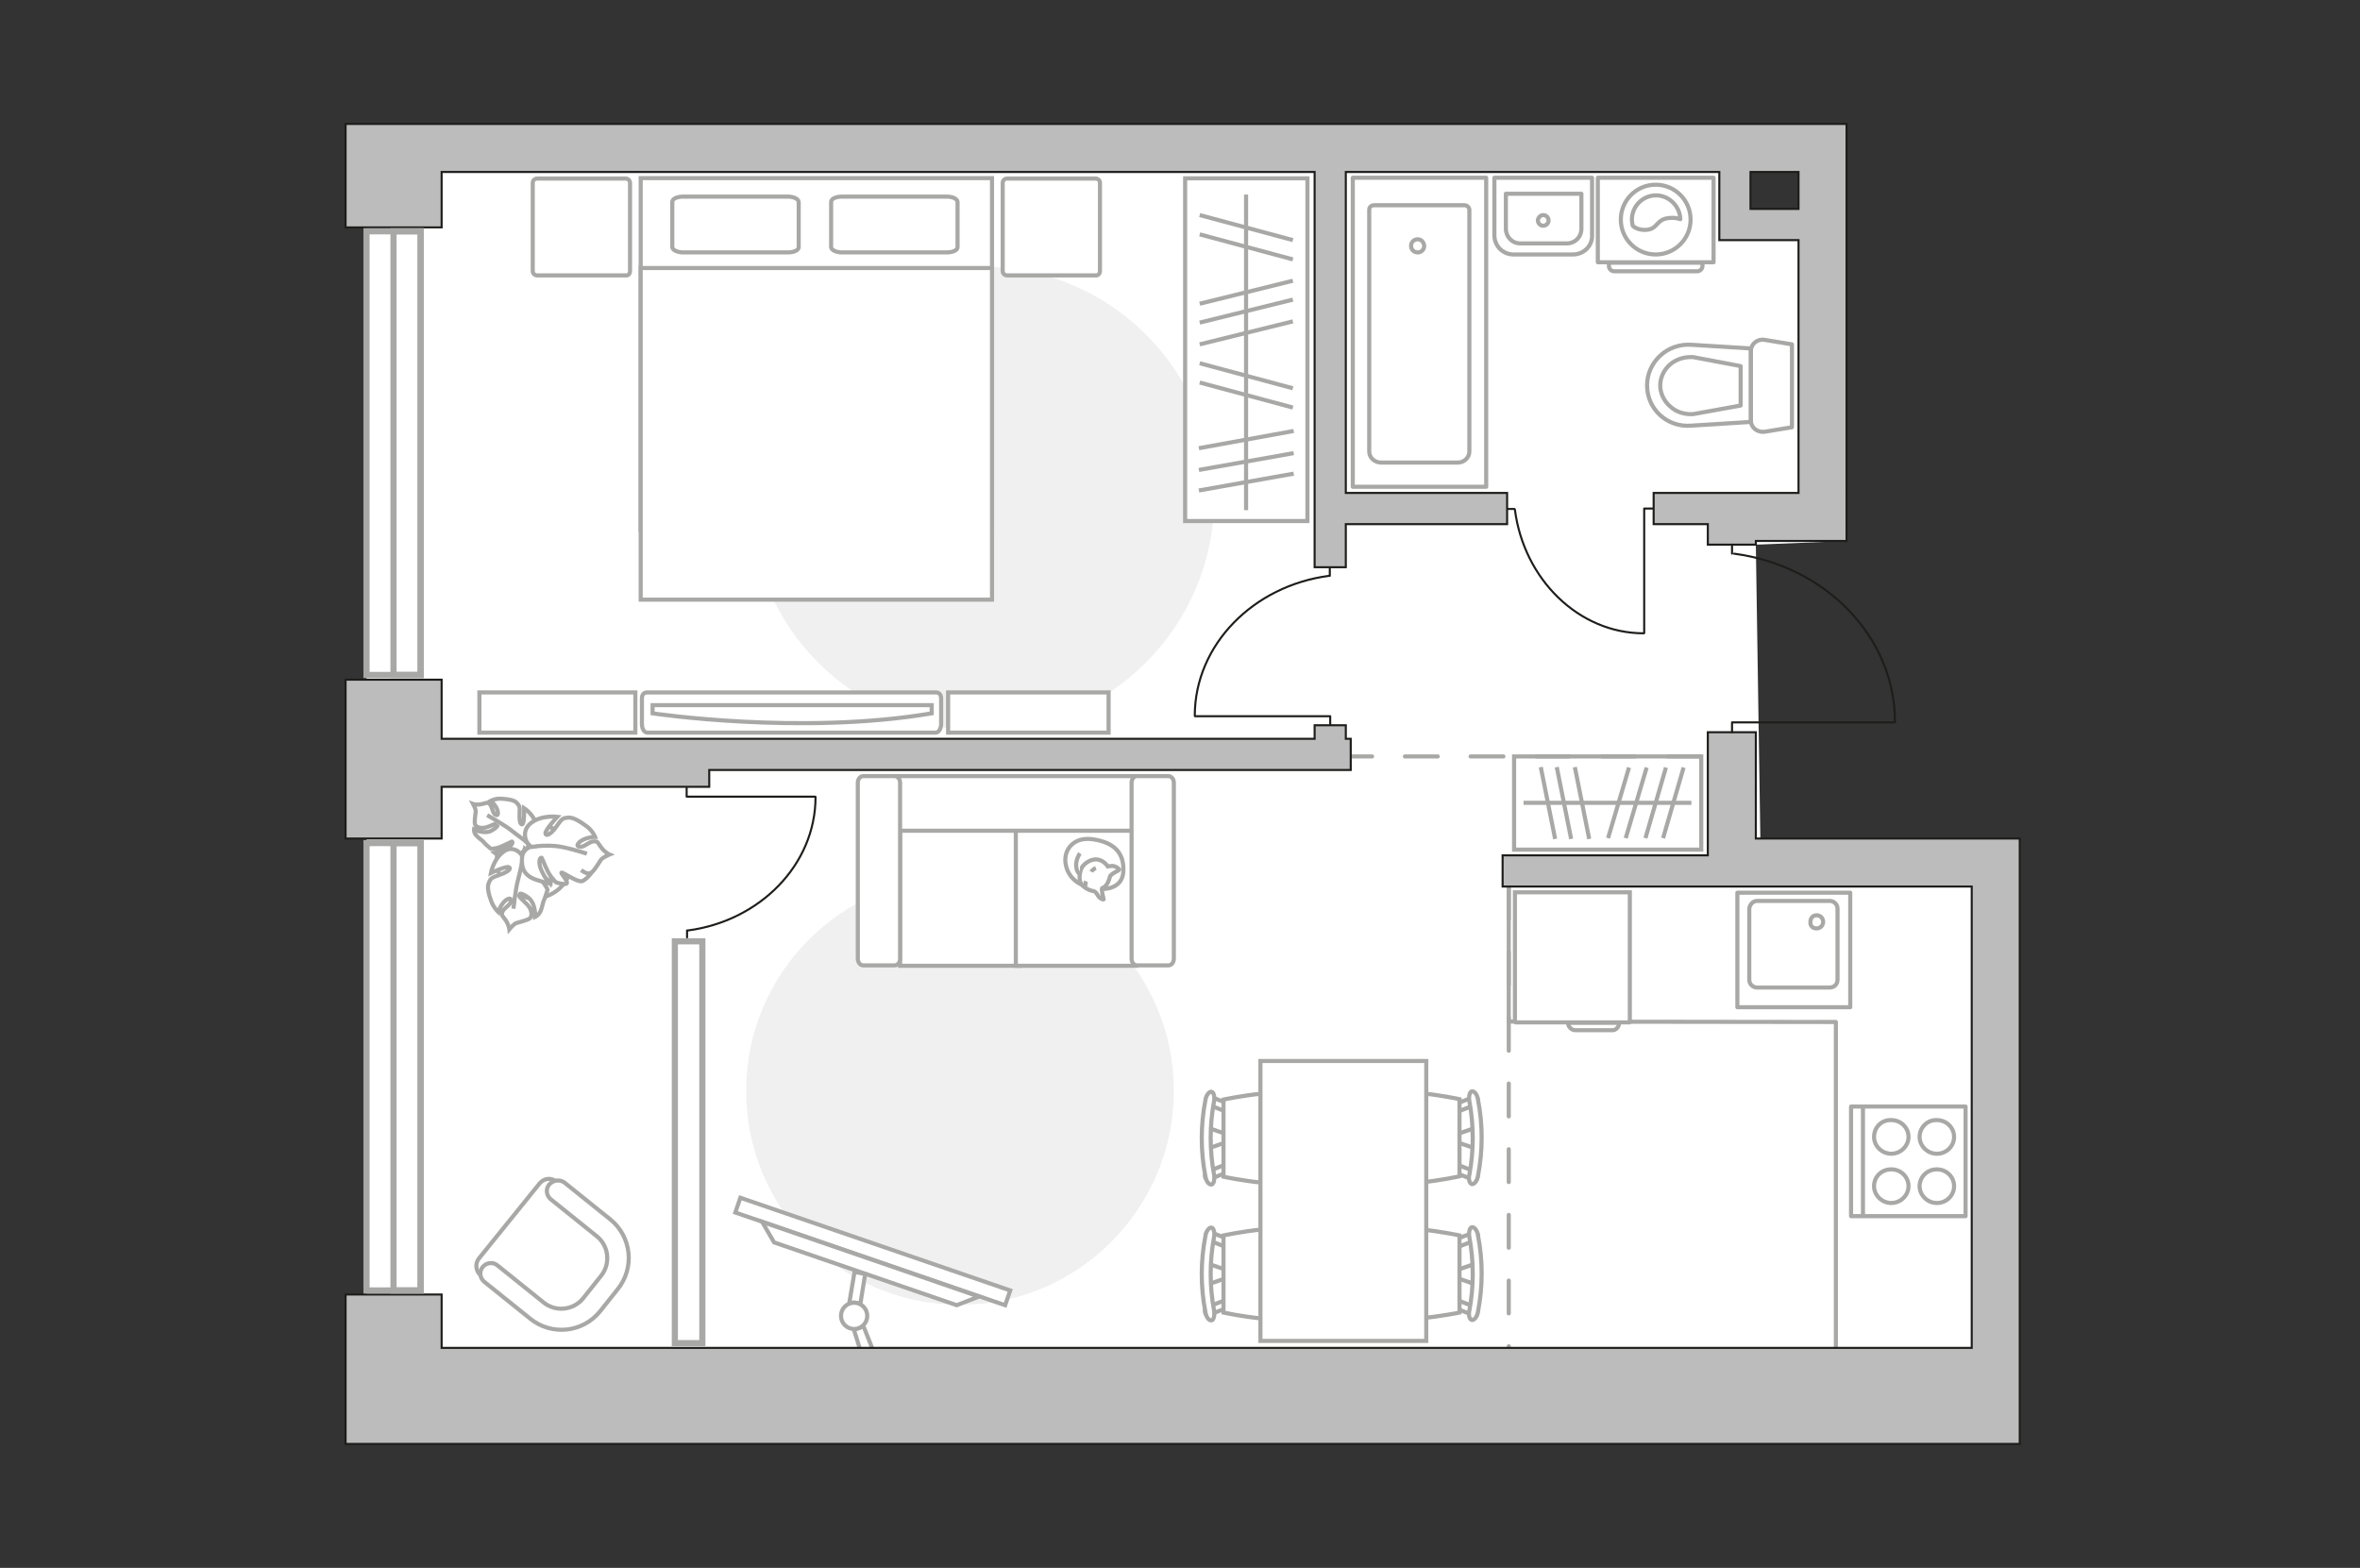
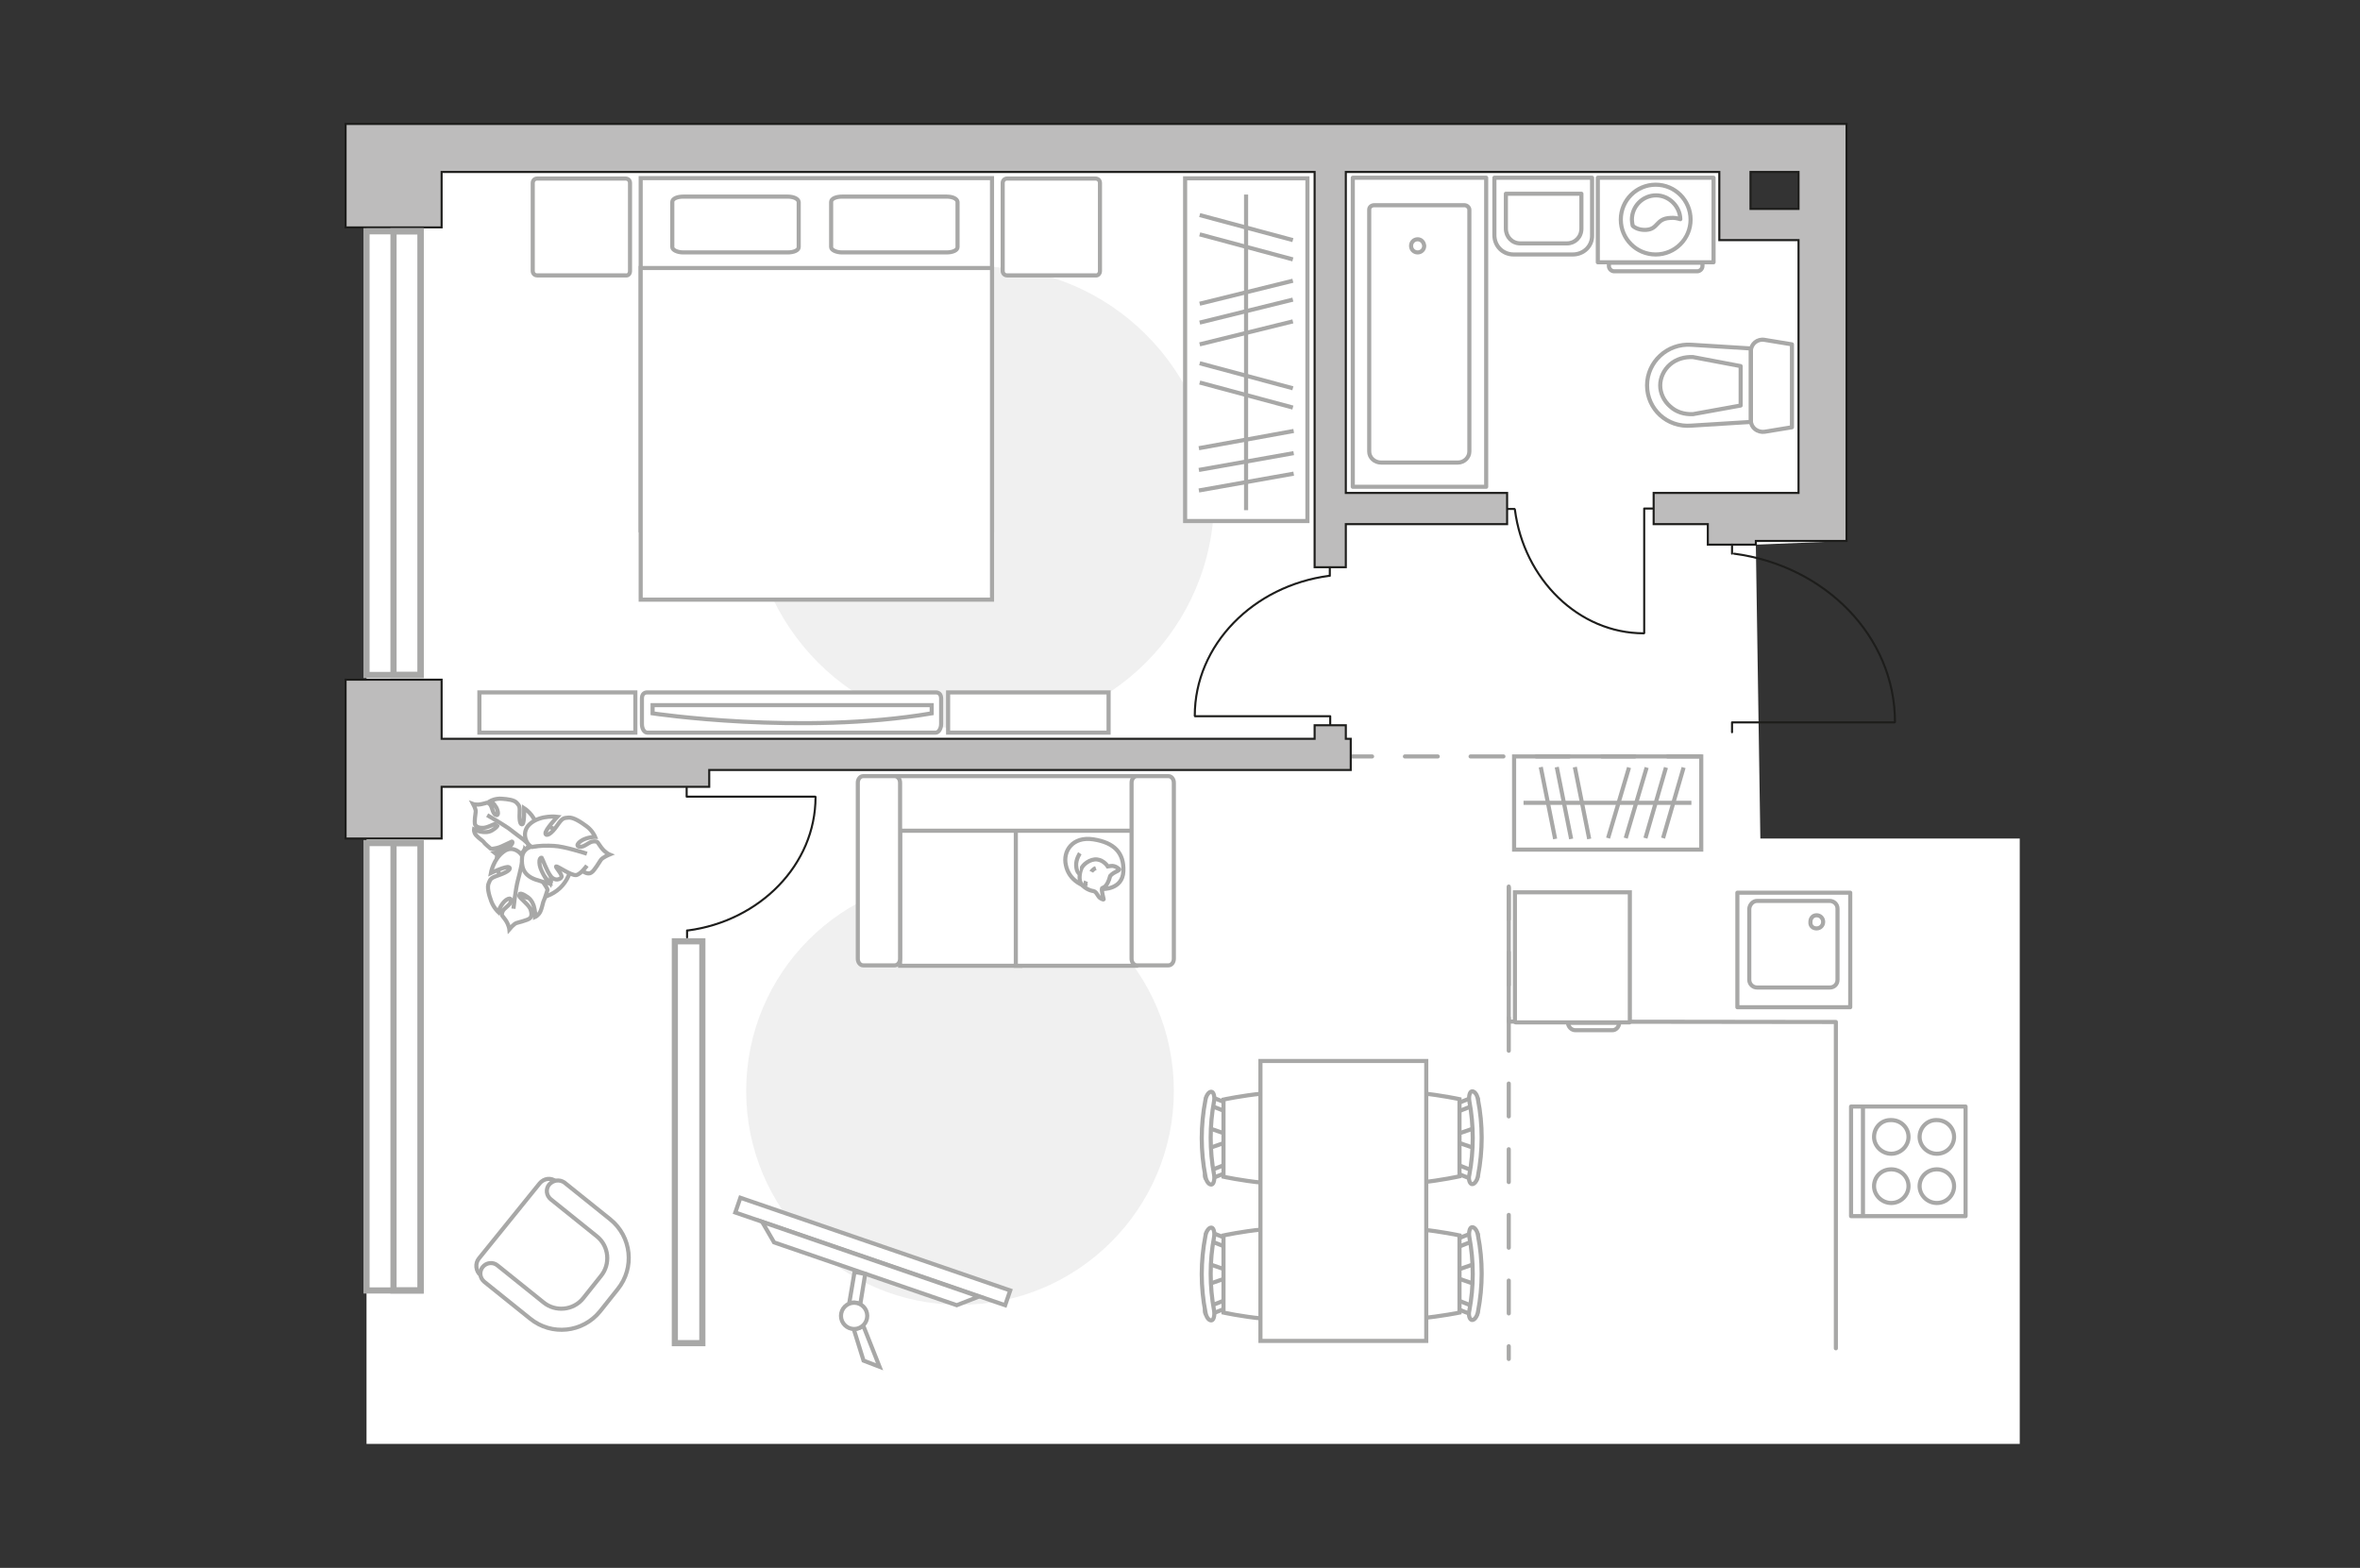
<svg xmlns="http://www.w3.org/2000/svg" version="1.1" x="0px" y="0px" viewBox="0 0 575 382" style="enable-background:new 0 0 575 382;" xml:space="preserve">
  <rect x="0" y="0" width="575" height="382" fill="#333333" stroke="none" />
  <style type="text/css">
	.st0{fill:#FFFFFF;}
	.st1{fill:none;stroke:#A8A8A7;stroke-linecap:round;stroke-linejoin:round;stroke-miterlimit:10;}
	.st2{fill:#FFFFFF;stroke:#A8A8A7;stroke-miterlimit:10;}
	.st3{fill:none;stroke:#1D1D1B;stroke-width:0.5;stroke-linecap:round;stroke-linejoin:round;stroke-miterlimit:10;}
	.st4{fill:#F0F0F0;}
	
		.st5{fill-rule:evenodd;clip-rule:evenodd;fill:none;stroke:#A8A8A7;stroke-linecap:round;stroke-linejoin:round;stroke-miterlimit:10;}
	.st6{fill:none;stroke:#5B4D63;stroke-width:0.237;}
	.st7{fill:none;stroke:#A8A8A7;stroke-linecap:round;stroke-linejoin:round;stroke-miterlimit:10;stroke-dasharray:8;}
	.st8{fill:none;stroke:#A8A8A7;stroke-miterlimit:10;}
	.st9{fill:#BDBCBC;stroke:#1D1D1B;stroke-width:0.5;stroke-miterlimit:10;}
	.st10{fill:none;stroke:#A8A8A7;stroke-width:1.5;stroke-linecap:round;stroke-miterlimit:10;}
	.st11{fill:none;stroke:#8C8C8C;stroke-linecap:round;stroke-linejoin:round;stroke-miterlimit:10;}
</style>
  <g id="bg">
    <polygon class="st0" points="492.1,351.8 492.1,204.3 428.9,204.3 427.8,132.7 449.9,131.8 449.9,57.3 418.9,58.5 419.4,30.2    89.3,30.2 89.3,351.8  " />
  </g>
  <g id="furniture">
    <path id="Vector_148_00000024713833322800836340000017812210739164452015_" class="st1" d="M447.3,328.5V249l-79.7-0.1v-32.6" />
    <g>
      <path id="Vector_8_00000168815456555468754460000014023998907404491922_" class="st2" d="M397.1,248.9v-31.5h-28v31.5    c0,0.1,0.1,0.2,0.2,0.2h27.5C397,249.2,397.1,249,397.1,248.9z" />
      <path id="Vector_9_00000016758933539290246910000009504187861961528450_" class="st2" d="M383.8,251h9.1c0.8,0,1.6-0.8,1.6-1.8    h-12.5C382.1,250.2,382.9,251,383.8,251z" />
    </g>
    <g>
      <polyline class="st3" points="324.1,176.7 324.1,174.5 291.2,174.5   " />
      <line class="st3" x1="324" y1="140.3" x2="324" y2="138.5" />
      <path class="st3" d="M291.1,174.4c0-17.3,14.3-31.7,32.7-34.1" />
    </g>
    <g>
      <path id="Vector_37_00000173130056668373075140000007942041517558406802_" class="st2" d="M131.5,288.3l-14.8,18.3    c-1,1.2-0.8,3.1,0.4,4.1l12.6,10.2c4.6,3.7,11.4,3,15.1-1.6l4.9-6.1c3.7-4.6,3-11.4-1.6-15.1l-12.6-10.2    C134.3,286.8,132.5,287.1,131.5,288.3z" />
      <path id="Vector_38_00000066490606737346981500000016762009993216735104_" class="st2" d="M133.8,288.6c-0.9,1.1-0.7,2.7,0.4,3.6    l11.2,9c3,2.4,3.4,6.8,1,9.7l-4.3,5.4c-2.4,3-6.8,3.4-9.7,1l-11.2-9c-1.1-0.9-2.7-0.7-3.6,0.4c-0.9,1.1-0.7,2.7,0.4,3.6l11.2,9    c5.2,4.2,12.8,3.4,17-1.8l4.3-5.4c4.2-5.2,3.4-12.8-1.8-17l-11.2-9C136.3,287.3,134.8,287.5,133.8,288.6z" />
    </g>
    <g>
      <polyline class="st3" points="167.3,192 167.3,194.1 198.6,194.1   " />
      <line class="st3" x1="167.4" y1="226.7" x2="167.4" y2="228.4" />
      <path class="st3" d="M198.7,194.2c0,16.5-13.6,30.2-31.1,32.5" />
    </g>
    <g>
      <path id="Vector_60_00000051343182990274914600000004505458273504884625_" class="st2" d="M123.9,203.1c-3.7,3.5-3.8,9.2-0.4,12.9    c3.5,3.7,9.2,3.8,12.9,0.4c3.7-3.5,3.8-9.2,0.4-12.9C133.3,199.8,127.6,199.7,123.9,203.1z" />
      <path class="st2" d="M127.5,204.6c0,0,1.1,1.2,0.1,2.7s-2.4,2.6-4.7,1.6c-2.4-1-2.5-1.1-2.5-1.1s2.6-0.6,3.7-1.5    c1.1-0.9,0.7-1.3,0.6-1.3s-2.3,1.3-3.6,1.6c-1.3,0.3-1.5,0.2-1.5,0.2s-1.6-1.3-1.7-1.6c-0.2-0.3-1.3-1-1.9-1.7    c-0.6-0.7-0.5-1.4-0.5-1.4s2.6,1.3,4.4,0.2c1.8-1.1,1.4-1.5,1-1.6c-0.4-0.1-2.2,1.1-3.4,1c-1.2,0-1.7-0.5-1.8-1s0.1-2.4,0.2-2.9    c0.1-0.6-0.6-1.9-0.6-1.9s0.8,0.3,2.1,0c1.2-0.2,1.2-0.6,1.9,0c0.7,0.6,0.6,2.1,1.4,2.6c0.9,0.5,0.7-0.9,0.2-1.8    c-0.6-1-1.3-1.6-1.3-1.6s1.1-0.6,2.6-0.5c1.5,0.1,3.1,0.3,3.7,1c0.6,0.7,0.8,0.8,0.7,2.6c-0.1,1.8,0.2,2.9,0.7,2.6    c0.5-0.4,0.4-3.9,0.4-3.9s2.5,1.6,3,4.2C131.1,203.7,128.7,204.9,127.5,204.6z" />
      <path class="st2" d="M118.7,198.6c0,0,3.6,2.1,5.2,3.2c1,0.8,2.9,2.2,3.7,2.8c1.1,0.9,2,2,2.5,3.4" />
      <path class="st2" d="M127.5,209.2c0,0,0.8-1.7,2.8-1.3c2,0.4,3.8,1.4,3.9,4.3c0.1,3,0,3.2,0,3.2s-1.9-2.5-3.4-3.3    c-1.5-0.8-1.7-0.2-1.7,0c0.1,0.1,2.5,1.9,3.4,3.1c0.9,1.3,0.9,1.6,0.9,1.6s-0.7,2.3-0.9,2.6c-0.2,0.3-0.4,1.8-0.9,2.8    c-0.5,0.9-1.2,1.2-1.2,1.2s0.2-3.4-1.8-4.8c-2-1.4-2.2-0.8-2.1-0.3c0.1,0.5,2.1,1.9,2.7,3.1c0.5,1.3,0.3,2.1-0.2,2.4    c-0.5,0.4-2.6,0.9-3.2,1.1c-0.6,0.2-1.7,1.5-1.7,1.5s-0.1-1-0.9-2.2c-0.8-1.2-1.1-1-0.8-2c0.3-1,2-1.6,2.1-2.7    c0.1-1.1-1.3-0.4-2,0.6c-0.8,1-1.1,2.1-1.1,2.1s-1.1-1-1.7-2.6c-0.6-1.6-1.1-3.5-0.6-4.5c0.4-1,0.5-1.2,2.5-1.9    c2-0.7,3.1-1.5,2.4-1.9c-0.6-0.4-4.4,1.4-4.4,1.4s0.6-3.4,3.1-5.2C124.9,205.8,127.2,207.8,127.5,209.2z" />
      <path class="st2" d="M125.1,221.4c0,0,0.5-4.8,1.1-7c0.4-1.4,1-4.2,1.2-5.3c0.4-1.6,1.3-3.1,2.4-4.3" />
      <g>
-         <path class="st2" d="M141.6,212c1.2,0.9,2,1,2.6,0.5c0.6-0.4,1.8-2.4,2.2-3s2.1-1.3,2.1-1.3s-1-0.4-2-1.7c-1-1.3-0.7-1.5-1.8-1.5     c-1.2,0-2.3,1.5-3.5,1.3c-1.2-0.2,0-1.4,1.3-1.9c1.3-0.5,2.5-0.5,2.5-0.5s-0.6-1.5-2.1-2.6c-1.5-1.1-3.2-2.2-4.4-2.1     c-1.2,0.1-1.5,0.1-2.8,2s-2.6,2.7-2.8,1.9c-0.2-0.8,2.9-4.1,2.9-4.1s-3.8-0.5-6.4,1.5c-2.6,2-1.3,5.1,0.1,5.8c0,0-2,0.3-2.3,2.5     c-0.2,2.3,0.2,4.4,3.3,5.5c3.1,1,3.3,1,3.3,1s-2-2.8-2.3-4.5c-0.3-1.8,0.4-1.9,0.5-1.8c0.1,0.1,1.2,3.2,2.2,4.5     c1,1.3,1.3,1.5,1.3,1.5s2.4,0.7,2.6,0.2c0.3-0.6-1.6-2.5-1.3-2.6c0.4-0.1,3.7,2.3,4.9,2.1c1.1-0.2,2.6-2.3,2.6-2.3" />
+         <path class="st2" d="M141.6,212c1.2,0.9,2,1,2.6,0.5c0.6-0.4,1.8-2.4,2.2-3s2.1-1.3,2.1-1.3s-1-0.4-2-1.7c-1-1.3-0.7-1.5-1.8-1.5     c-1.2,0-2.3,1.5-3.5,1.3c-1.2-0.2,0-1.4,1.3-1.9c1.3-0.5,2.5-0.5,2.5-0.5s-0.6-1.5-2.1-2.6c-1.5-1.1-3.2-2.2-4.4-2.1     c-1.2,0.1-1.5,0.1-2.8,2s-2.6,2.7-2.8,1.9c-0.2-0.8,2.9-4.1,2.9-4.1s-3.8-0.5-6.4,1.5c-2.6,2-1.3,5.1,0.1,5.8c0,0-2,0.3-2.3,2.5     c-0.2,2.3,0.2,4.4,3.3,5.5c3.1,1,3.3,1,3.3,1s-2-2.8-2.3-4.5c-0.3-1.8,0.4-1.9,0.5-1.8c0.1,0.1,1.2,3.2,2.2,4.5     s2.4,0.7,2.6,0.2c0.3-0.6-1.6-2.5-1.3-2.6c0.4-0.1,3.7,2.3,4.9,2.1c1.1-0.2,2.6-2.3,2.6-2.3" />
        <path class="st2" d="M143,208c0,0-5.5-1.8-8-1.9c-1.6-0.1-3.9-0.1-5.5,0.3" />
      </g>
    </g>
    <g>
      <polyline class="st3" points="402.6,123.9 400.6,123.9 400.6,154.2   " />
      <line class="st3" x1="369" y1="124" x2="367.4" y2="124" />
      <path class="st3" d="M400.5,154.3c-15.9,0-29.2-13.2-31.4-30.1" />
    </g>
    <path id="Vector_51_00000079481806547080242560000017560282068623055262_" class="st4" d="M295.8,121.5c0-31.2-25.3-56.5-56.5-56.5   s-56.5,25.3-56.5,56.5s25.3,56.5,56.5,56.5S295.8,152.5,295.8,121.5z" />
    <g>
      <g>
        <path id="Vector_98_4_" class="st2" d="M156.1,129.2h85.6V43.4h-85.6V129.2z" />
        <path id="Vector_99_4_" class="st2" d="M241.7,146.1h-85.6V65.3h75.5h10.1v11V146.1z" />
        <path id="Vector_100_4_" class="st2" d="M191.9,47.9h-25.4c-1.5,0-2.7,0.5-2.7,1.3v11c0,0.7,1.2,1.3,2.7,1.3h25.4     c1.5,0,2.7-0.5,2.7-1.3v-11C194.5,48.4,193.3,47.9,191.9,47.9z" />
        <path id="Vector_101_4_" class="st2" d="M230.6,47.9h-25.4c-1.5,0-2.7,0.5-2.7,1.3v11c0,0.7,1.2,1.3,2.7,1.3h25.4     c1.5,0,2.7-0.5,2.7-1.3v-11C233.2,48.4,232.1,47.9,230.6,47.9z" />
      </g>
      <path id="Vector_5_3_" class="st2" d="M268,66V44.6c0-0.7-0.5-1.1-1.1-1.1h-21.5c-0.7,0-1.1,0.5-1.1,1.1V66c0,0.7,0.5,1.1,1.1,1.1    h21.5C267.5,67.2,268,66.7,268,66z" />
      <path id="Vector_5_4_" class="st2" d="M153.5,66V44.6c0-0.7-0.5-1.1-1.1-1.1h-21.5c-0.7,0-1.1,0.5-1.1,1.1V66    c0,0.7,0.5,1.1,1.1,1.1h21.5C153.1,67.2,153.5,66.7,153.5,66z" />
    </g>
    <g>
      <g>
        <path id="Vector_90_1_" class="st2" d="M157.7,178.5c-0.7,0-1.3-0.9-1.3-2.1v-6.2c0-1.1,0.6-1.5,1.3-1.5H228     c0.7,0,1.3,0.4,1.3,1.5v6.2c0,1.1-0.6,2.1-1.3,2.1H157.7z" />
        <path id="Vector_91_1_" class="st2" d="M227,171.8h-68l0,2c0,0,36.1,5.4,68,0L227,171.8z" />
      </g>
      <path id="Vector_93_1_" class="st2" d="M154.8,168.7h-38v9.8h38V168.7z" />
      <path id="Vector_93_3_" class="st2" d="M270.1,168.7H231v9.8h39.1V168.7z" />
    </g>
    <g>
      <rect x="261.9" y="70.3" transform="matrix(-1.919577e-10 1 -1 -1.919577e-10 388.847 -218.453)" class="st2" width="83.5" height="29.8" />
      <line class="st2" x1="315.2" y1="105" x2="292.1" y2="109.2" />
      <line class="st2" x1="315.2" y1="110.4" x2="292.1" y2="114.5" />
      <line class="st2" x1="315.2" y1="115.4" x2="292.1" y2="119.5" />
      <line class="st2" x1="315" y1="94.6" x2="292.3" y2="88.5" />
      <line class="st2" x1="315" y1="99.3" x2="292.3" y2="93.2" />
      <line class="st2" x1="315" y1="58.5" x2="292.3" y2="52.4" />
      <line class="st2" x1="315" y1="63.2" x2="292.3" y2="57.1" />
      <line class="st2" x1="315" y1="68.4" x2="292.3" y2="74" />
      <line class="st2" x1="315" y1="78.3" x2="292.3" y2="83.9" />
      <line class="st2" x1="315" y1="73" x2="292.3" y2="78.6" />
      <line class="st2" x1="303.6" y1="47.4" x2="303.6" y2="124.3" />
    </g>
    <path id="Vector_51_00000148629957407951728810000010431285650623272579_" class="st4" d="M233.9,317.9   c-28.8,0-52.1-23.3-52.1-52.1c0-28.8,23.3-52.1,52.1-52.1s52.1,23.3,52.1,52.1C286,294.6,262.5,317.9,233.9,317.9z" />
    <g>
      <path id="Vector_55_00000016754875345777559210000007284155878249786805_" class="st2" d="M219.3,189.1h29.3v46.2h-29.3V189.1z" />
      <path id="Vector_56_00000101819623698869290350000014792073683900966042_" class="st2" d="M247.5,189.1h29.3v46.2h-29.3V189.1z" />
      <path id="Vector_57_00000133498448615938055900000011355186233277392565_" class="st2" d="M214.1,202.4l-2.8-13.3h69.5v13.3H214.1    z" />
      <path id="Vector_58_00000149363654472971821260000003165246547826211976_" class="st2" d="M219.3,190.7v42.9    c0,0.9-0.6,1.6-1.3,1.6h-7.7c-0.7,0-1.3-0.7-1.3-1.6v-42.9c0-0.9,0.6-1.6,1.3-1.6h7.7C218.7,189.1,219.3,189.8,219.3,190.7z" />
      <path id="Vector_59_00000029006625527585842020000017426886279832855461_" class="st2" d="M286,190.7v42.9c0,0.9-0.6,1.6-1.3,1.6    H277c-0.7,0-1.3-0.7-1.3-1.6v-42.9c0-0.9,0.6-1.6,1.3-1.6h7.7C285.4,189.1,286,189.8,286,190.7z" />
      <g>
        <path class="st2" d="M268.6,216.6c0,0,4.9,0.2,5.1-4.3c0.2-4.5-2.2-7-7.3-7.8c-5.1-0.8-7.5,2.9-6.7,6.3     C260.4,214.3,263.7,216.6,268.6,216.6z" />
        <path class="st2" d="M270.5,213.4c0,0,0.5-0.6,1.4-1s0.8-0.6,0.8-0.6s-0.9-1-2.1-0.8c-0.7,0.1-0.7,0.1-0.7,0.1s-0.9-1.5-2.6-1.7     c-1.7-0.2-3.6,1.3-3.9,2.4c-0.4,1.1-0.6,2.7,0.1,3.6c0.6,0.9,2,1.6,2.9,1.7c0.9,0.2,1,1.4,1.8,1.8c0.7,0.4,0.7,0.2,0.7,0.2     s-0.6-2.3-0.4-2.7C268.7,216.2,269.7,216.4,270.5,213.4z" />
        <path class="st2" d="M265.9,212.4c0,0,0.3-0.6,1.1-0.9" />
        <path class="st2" d="M264.6,214.7c0,0-0.3,0.7,0,1.3" />
        <path class="st2" d="M263.1,212.9c0,0-0.8-0.2-0.9-2c-0.1-1.5,0.9-3,0.9-3" />
      </g>
    </g>
    <g>
      <g id="Group_2_00000130624683716202445930000009429624750467791748_">
        <g id="Group_3_00000148641213377352393770000008114385083191006892_">
          <path id="Vector_10_00000167381573774480090550000007332636906175969952_" class="st2" d="M359.4,307.9l-5.2,1.8v1.4l5.2,1.8      V307.9z" />
        </g>
        <g id="Group_4_00000149378328404719123120000002947641231449793202_">
          <path id="Vector_11_00000124120075237053610980000000988585049915426735_" class="st2" d="M354.4,303.1c0.1,0.6,0.5,0.8,0.9,0.7      l4.3-1.7c0.4,0,0.6-0.6,0.5-1.2c-0.1-0.6-0.5-0.8-0.9-0.7l-4.3,1.7c-0.4,0-0.6,0.5-0.6,0.9C354.3,303,354.3,303.1,354.4,303.1z" />
        </g>
        <g id="Group_5_00000134248321480961554310000003390609735038386845_">
          <path id="Vector_12_00000065038283467141666810000011919693112099110819_" class="st2" d="M354.8,318.8l4.3,1.7      c0.5,0.2,0.8-0.1,0.9-0.7s0-1.2-0.5-1.3l-4.3-1.7c-0.5-0.2-0.8,0.1-0.9,0.7c0,0.1,0,0.1,0,0.2      C354.3,318.2,354.5,318.7,354.8,318.8z" />
        </g>
        <path id="Vector_13_00000098182770716779845880000007402926003203478687_" class="st2" d="M355.6,319.8V301c0,0-18-3.9-22,0     c-3.3,3.3-3.3,15.4,0,18.8C337.6,323.5,355.6,319.8,355.6,319.8z" />
        <path id="Vector_14_00000172428076328903579260000016590461764442488509_" class="st2" d="M358.6,321.6c0.6,0.1,1.3-0.8,1.5-2     c1.2-6.2,1.2-12.5,0-18.6c-0.2-1.3-0.9-2.1-1.5-2c-0.5,0.1-0.8,1.2-0.6,2.4c1.1,5.9,1.1,12.1,0,17.9     C357.7,320.5,358.1,321.5,358.6,321.6z" />
      </g>
      <g id="Group_2_00000028305666334654456870000014612030296796295578_">
        <g id="Group_3_00000044866837855138218680000013059327670308358791_">
          <path id="Vector_10_00000082368808912944723750000012988975837062029210_" class="st2" d="M359.4,274.8l-5.2,1.8v1.4l5.2,1.8      V274.8z" />
        </g>
        <g id="Group_4_00000120558308945702194370000017170434002636423083_">
          <path id="Vector_11_00000148622900445685280840000002326826666296488869_" class="st2" d="M354.4,270.1c0.1,0.6,0.5,0.8,0.9,0.7      l4.3-1.7c0.4,0,0.6-0.6,0.5-1.2c-0.1-0.6-0.5-0.8-0.9-0.7l-4.3,1.7c-0.4,0-0.6,0.5-0.6,0.9C354.3,270,354.3,270,354.4,270.1z" />
        </g>
        <g id="Group_5_00000057114335800911973530000010235870153360745390_">
          <path id="Vector_12_00000114054297883191987560000014611433942148261563_" class="st2" d="M354.8,285.8l4.3,1.7      c0.5,0.2,0.8-0.1,0.9-0.7s0-1.2-0.5-1.3l-4.3-1.7c-0.5-0.2-0.8,0.1-0.9,0.7c0,0.1,0,0.1,0,0.2      C354.3,285.2,354.5,285.6,354.8,285.8z" />
        </g>
        <path id="Vector_13_00000145029108422688525360000009762188511953763476_" class="st2" d="M355.6,286.6v-18.8c0,0-18-3.9-22,0     c-3.3,3.3-3.3,15.4,0,18.8C337.6,290.6,355.6,286.6,355.6,286.6z" />
        <path id="Vector_14_00000093155579016377640190000013546385888222636980_" class="st2" d="M358.6,288.5c0.6,0.1,1.3-0.8,1.5-2     c1.2-6.2,1.2-12.5,0-18.6c-0.2-1.3-0.9-2.1-1.5-2c-0.5,0.1-0.8,1.2-0.6,2.4c1.1,5.9,1.1,12.1,0,17.9     C357.7,287.3,358.1,288.4,358.6,288.5z" />
      </g>
      <g id="Group_2_00000047048808689089922800000005449842343118552464_">
        <g id="Group_3_00000041273190952549917010000004563684541601988283_">
          <path id="Vector_10_00000034805991669142687220000000408517373515394177_" class="st2" d="M294.4,279.8l5.2-1.8v-1.4l-5.2-1.8      V279.8z" />
        </g>
        <g id="Group_4_00000129925609747296838300000000534719426085777594_">
          <path id="Vector_11_00000137835915198926749940000010961898921234239117_" class="st2" d="M299.3,284.5      c-0.1-0.6-0.5-0.8-0.9-0.7l-4.3,1.7c-0.4,0-0.6,0.6-0.5,1.2c0.1,0.6,0.5,0.8,0.9,0.7l4.3-1.7c0.4,0,0.6-0.5,0.6-0.9      C299.5,284.6,299.5,284.5,299.3,284.5z" />
        </g>
        <g id="Group_5_00000127004509014632838650000018361219003109662131_">
          <path id="Vector_12_00000152951601628612155230000017095173079836433829_" class="st2" d="M299,268.8l-4.3-1.7      c-0.5-0.2-0.8,0.1-0.9,0.7c-0.1,0.6,0,1.2,0.5,1.3l4.3,1.7c0.5,0.2,0.8-0.1,0.9-0.7c0-0.1,0-0.1,0-0.2      C299.5,269.4,299.1,269,299,268.8z" />
        </g>
        <path id="Vector_13_00000127749233196903902430000008465868420989952917_" class="st2" d="M298.1,267.9v18.8c0,0,18,3.9,22,0     c3.3-3.3,3.3-15.4,0-18.8C316.2,264,298.1,267.9,298.1,267.9z" />
        <path id="Vector_14_00000022561682473485796080000001409330449651396508_" class="st2" d="M295.2,266c-0.6-0.1-1.3,0.8-1.5,2     c-1.2,6.2-1.2,12.5,0,18.6c0.2,1.3,0.9,2.1,1.5,2c0.5-0.1,0.8-1.2,0.6-2.4c-1.1-5.9-1.1-12.1,0-17.9     C296,267.2,295.7,266.1,295.2,266z" />
      </g>
      <g id="Group_2_00000072237979953534631330000012632145667893570974_">
        <g id="Group_3_00000181809107379888670300000001426756429547081883_">
          <path id="Vector_10_00000048490427117078738550000015954912069942451607_" class="st2" d="M294.4,312.9l5.2-1.8v-1.4l-5.2-1.8      V312.9z" />
        </g>
        <g id="Group_4_00000038372790456643056700000007048090017971370151_">
          <path id="Vector_11_00000103970883954742382510000015049549985098469267_" class="st2" d="M299.3,317.5      c-0.1-0.6-0.5-0.8-0.9-0.7l-4.3,1.7c-0.4,0-0.6,0.6-0.5,1.2c0.1,0.6,0.5,0.8,0.9,0.7l4.3-1.7c0.4,0,0.6-0.5,0.6-0.9      C299.5,317.6,299.5,317.6,299.3,317.5z" />
        </g>
        <g id="Group_5_00000160149754420410059870000003783970745887092908_">
          <path id="Vector_12_00000169520161852505942710000003193933515333130429_" class="st2" d="M299,301.8l-4.3-1.7      c-0.5-0.2-0.8,0.1-0.9,0.7c-0.1,0.6,0,1.2,0.5,1.3l4.3,1.7c0.5,0.2,0.8-0.1,0.9-0.7c0-0.1,0-0.1,0-0.2      C299.5,302.4,299.1,302.1,299,301.8z" />
        </g>
        <path id="Vector_13_00000018916440315458320140000014578977997837509293_" class="st2" d="M298.1,301v18.8c0,0,18,3.9,22,0     c3.3-3.3,3.3-15.4,0-18.8C316.2,297.1,298.1,301,298.1,301z" />
        <path id="Vector_14_00000065037491385870326790000007920733834435114682_" class="st2" d="M295.2,299.1c-0.6-0.1-1.3,0.8-1.5,2     c-1.2,6.2-1.2,12.5,0,18.6c0.2,1.3,0.9,2.1,1.5,2c0.5-0.1,0.8-1.2,0.6-2.4c-1.1-5.9-1.1-12.1,0-17.9     C296,300.3,295.7,299.2,295.2,299.1z" />
      </g>
      <path id="Vector_35_00000132074716871187542530000005508732222220143806_" class="st2" d="M347.5,258.5h-40.4v7.5v60.7h40.4v-68    V258.5z" />
    </g>
    <g>
      <rect x="178" y="303.1" transform="matrix(-0.946 -0.325 0.325 -0.946 314.78 662.588)" class="st2" width="69.5" height="3.8" />
      <polygon class="st2" points="188.6,302.7 233.1,318 238.5,315.9 185.7,297.7   " />
      <g>
        <path class="st2" d="M209.5,323.5c-0.5,0.2-1,0.3-1.5,0.3l2.4,7.7l3.9,1.5l-4-10.1C210.1,323.1,209.8,323.4,209.5,323.5z" />
        <path class="st2" d="M206.9,317.6c0.9-0.4,1.9-0.3,2.7,0.2l1.2-7.4l-2.6-0.5L206.9,317.6z" />
      </g>
      <circle class="st2" cx="208.1" cy="320.6" r="3.2" />
    </g>
    <g>
      <g>
        <path class="st1" d="M389.3,63.9h28.2V43.3h-28.2V63.9z" />
        <path class="st5" d="M393.3,66.1h20.2c0.7,0,1.3-0.6,1.3-1.3v-0.8H392v0.8C392,65.5,392.6,66.1,393.3,66.1z" />
      </g>
      <g>
        <circle class="st1" cx="403.4" cy="53.5" r="8.5" />
        <path class="st1" d="M401.1,56c3-0.2,2.3-2.7,5.8-2.9c1.1-0.1,1.8,0.1,2.5,0.3c-0.1-3.2-2.8-5.8-5.9-5.8c-3.3,0-5.9,2.7-5.9,5.9     c0,0.5,0.1,1,0.2,1.5C398.4,55.6,399.6,56.1,401.1,56z" />
      </g>
    </g>
  </g>
  <g id="plan">
-     <rect x="409.3" y="195.7" transform="matrix(1.773264e-08 -1 1 1.773264e-08 223.675 620.265)" class="st6" width="25.4" height="5.2" />
    <line class="st7" x1="367.6" y1="216" x2="367.6" y2="331.1" />
    <line class="st7" x1="326.3" y1="184.3" x2="418.2" y2="184.3" />
    <g>
      <path id="Vector_142_00000000936506361259550830000011952462385755887032_" class="st1" d="M478.9,296.3v-26.7H451v26.7H478.9z" />
      <g id="Group_28_00000106121418924516452320000009560088074524328105_">
        <g id="Group_29_00000173870483172651170980000006662506432469526420_">
          <path id="Vector_143_00000057133978925931650290000009932662044160355497_" class="st1" d="M467.7,277c0,2.2,1.9,4.1,4.2,4.1      c2.4,0,4.2-1.9,4.2-4.1c0-2.3-1.9-4.1-4.2-4.1C469.6,272.8,467.7,274.7,467.7,277z" />
          <path id="Vector_144_00000087373293236353433640000014431642765877675410_" class="st1" d="M456.6,277c0,2.2,1.9,4.1,4.2,4.1      c2.3,0,4.2-1.9,4.2-4.1c0-2.3-1.9-4.1-4.2-4.1C458.4,272.8,456.6,274.7,456.6,277z" />
        </g>
        <g id="Group_30_00000129917749601568112870000004574919438390178713_">
          <path id="Vector_145_00000067943909907916188730000014382218706962896547_" class="st1" d="M467.7,289c0,2.2,1.9,4.1,4.2,4.1      c2.4,0,4.2-1.9,4.2-4.1c0-2.3-1.9-4.1-4.2-4.1C469.6,284.9,467.7,286.7,467.7,289z" />
          <path id="Vector_146_00000052091514460612752160000003845447138187846288_" class="st1" d="M456.6,289c0,2.2,1.9,4.1,4.2,4.1      c2.3,0,4.2-1.9,4.2-4.1c0-2.3-1.9-4.1-4.2-4.1C458.4,284.9,456.6,286.7,456.6,289z" />
        </g>
      </g>
      <path id="Vector_147_00000125581349543662430200000012239657997070185366_" class="st1" d="M453.9,269.6V296" />
    </g>
    <g>
      <g id="Group_27_00000066483491232914675710000008009752603906617017_">
        <path id="Vector_140_00000100357482431152190990000007034812835984617142_" class="st1" d="M450.8,245.4h-27.5v-27.9h27.5V245.4z     " />
      </g>
      <path id="Vector_141_00000132064186507081519340000008567896691589505195_" class="st1" d="M428.1,219.5h17.7c1,0,1.9,0.8,1.9,1.9    v17.3c0,1.1-0.8,1.9-1.9,1.9h-17.7c-1,0-1.9-0.8-1.9-1.9v-17.3C426.3,220.4,427.1,219.5,428.1,219.5z" />
      <path id="Vector_139_00000182506914720583083010000016067669896118563758_" class="st1" d="M442.6,226.2c0.9,0,1.6-0.7,1.6-1.6    c0-0.9-0.7-1.6-1.6-1.6c-0.9,0-1.5,0.7-1.5,1.6C441,225.6,441.7,226.2,442.6,226.2z" />
    </g>
    <g>
      <g>
        <g>
          <path class="st1" d="M383.2,62h-14.4c-2.7,0-4.7-2.1-4.7-4.7v-14h23.8v14C388,59.9,385.9,62,383.2,62z" />
          <path class="st1" d="M376.5,47.2h8.8v8.5c0,2.1-1.6,3.6-3.5,3.6h-11.4c-2,0-3.5-1.6-3.5-3.6v-8.5h12" />
        </g>
-         <path class="st1" d="M376,52.4c0.7,0,1.3,0.6,1.3,1.3S376.7,55,376,55s-1.3-0.6-1.3-1.3C374.7,53.1,375.3,52.4,376,52.4z" />
      </g>
    </g>
    <g>
      <g>
        <g>
          <g>
            <rect x="329.6" y="43.3" class="st1" width="32.5" height="75.3" />
          </g>
        </g>
        <path class="st1" d="M345.4,58.3c-0.9,0-1.6,0.7-1.6,1.6c0,0.9,0.7,1.6,1.6,1.6s1.6-0.7,1.6-1.6     C346.9,58.9,346.2,58.3,345.4,58.3z" />
        <path class="st1" d="M333.6,110V51.1c0-0.7,0.6-1.1,1.2-1.1h22c0.7,0,1.2,0.6,1.2,1.1V110c0,1.5-1.3,2.7-2.8,2.7h-18.7     C334.9,112.7,333.6,111.5,333.6,110z" />
      </g>
    </g>
    <g>
      <path id="wc_00000013880853540265201080000018104970015951409833_" class="st1" d="M412.5,100.9" />
      <g id="Group_26_00000177453831648593934440000003944944123645598620_">
        <path id="Vector_130_00000137126211095262280040000017774803931408746167_" class="st1" d="M426.6,102.5v-17c0-1.7,1.6-3,3.3-2.7     l6.7,1.1v20.2l-6.7,1.1C428.2,105.4,426.6,104.2,426.6,102.5z" />
        <path id="Vector_131_00000167394468118172107440000009975547138993041567_" class="st1" d="M401.3,93.9c0-5.7,4.9-10.3,10.8-9.9     l14.5,0.9v17.9l-14.5,0.9C406.2,104.2,401.3,99.7,401.3,93.9z" />
        <path id="Vector_132_00000010268681878428633830000006743254600648363180_" class="st1" d="M424.1,89.2L412.5,87     c-2.1-0.1-4.1,0.5-5.6,1.8c-1.5,1.3-2.4,3.2-2.4,5.1s0.9,3.8,2.4,5.1c1.5,1.4,3.5,2,5.6,1.9l11.6-2.1V89.2z" />
      </g>
    </g>
    <g>
      <rect x="368.9" y="184.3" class="st8" width="45.6" height="22.7" />
      <line class="st8" x1="387.2" y1="204.4" x2="383.7" y2="186.9" />
      <line class="st8" x1="378.9" y1="204.4" x2="375.4" y2="186.9" />
      <line class="st8" x1="382.8" y1="204.4" x2="379.3" y2="186.9" />
      <line class="st8" x1="405.2" y1="204.2" x2="410.2" y2="187" />
      <line class="st8" x1="400.9" y1="204.2" x2="405.9" y2="187" />
      <line class="st8" x1="396.1" y1="204.2" x2="401.2" y2="187" />
      <line class="st8" x1="391.8" y1="204.2" x2="396.9" y2="187" />
      <line class="st8" x1="412.1" y1="195.6" x2="371.2" y2="195.6" />
    </g>
    <g>
      <path class="st9" d="M107.6,41.9h212.7v96.3h7.6v-10.5h39.3v-7.6h-39.3V41.9h91v9v7.6h7.6h11.7v61.6h-12.8h-9.3h-13.2v7.6h13.2v5    h11.7v-0.9h22.1v0h0V30.2h-5.9h-5.9H95.9v0H84.2v25.2h23.4V41.9z M438.2,50.9h-11.7v-9h11.7V50.9z" />
      <polygon class="st9" points="107.6,191.7 172.8,191.7 172.8,187.6 329.1,187.6 329.1,180 327.9,180 327.9,176.7 320.3,176.7     320.3,180 172.8,180 170.2,180 107.6,180 107.6,165.6 84.2,165.6 84.2,204.3 107.6,204.3   " />
-       <polygon class="st9" points="492.1,328.4 492.1,216 492.1,216 492.1,204.3 427.8,204.3 427.8,178.4 416.1,178.4 416.1,208.4     366.1,208.4 366.1,216 416.1,216 416.1,216 480.4,216 480.4,328.4 107.6,328.4 107.6,315.4 84.2,315.4 84.2,351.8 102.8,351.8     102.8,351.8 492.1,351.8 492.1,328.4   " />
    </g>
    <g>
      <polyline class="st3" points="422,178.4 422,176 461.6,176   " />
      <line class="st3" x1="422" y1="134.9" x2="422" y2="132.7" />
      <path class="st3" d="M461.7,175.9c0-20.9-17.1-38.1-39.2-41" />
    </g>
  </g>
  <g id="windows">
    <rect x="164.4" y="229.4" transform="matrix(-1 -1.701104e-08 1.701104e-08 -1 335.522 556.643)" class="st10" width="6.7" height="97.9" />
    <g>
      <rect x="95.9" y="56.4" transform="matrix(-1 7.290580e-10 -7.290580e-10 -1 198.375 220.851)" class="st10" width="6.6" height="108.1" />
      <rect x="89.3" y="56.4" transform="matrix(-1 3.434367e-10 -3.434367e-10 -1 191.799 220.851)" class="st10" width="13.2" height="108.1" />
    </g>
    <g>
      <rect x="95.9" y="205.4" transform="matrix(-1 -7.350059e-10 7.350059e-10 -1 198.375 519.813)" class="st10" width="6.6" height="109" />
      <rect x="89.3" y="205.4" transform="matrix(-1 -3.462032e-10 3.462032e-10 -1 191.799 519.813)" class="st10" width="13.2" height="109" />
    </g>
  </g>
  <g id="points_00000050651507364896172230000014686481172717680280_">
    <path id="r1" class="st11" d="M200,105.7" />
    <path id="k1_00000134250302553526945060000003218720047749331134_" class="st11" d="M407.5,289.6" />
    <path id="s1_00000062893913897481071330000013699217858095220886_" class="st11" d="M384.7,96.2" />
    <path id="h1_00000149376440966326116900000001284195581728016042_" class="st11" d="M359.4,157.4" />
    <path id="b1" class="st11" d="M132,258.5" />
    <path id="g1" class="st11" d="M389.8,189.1" />
    <path id="d1" class="st11" d="M238.5,269" />
  </g>
</svg>